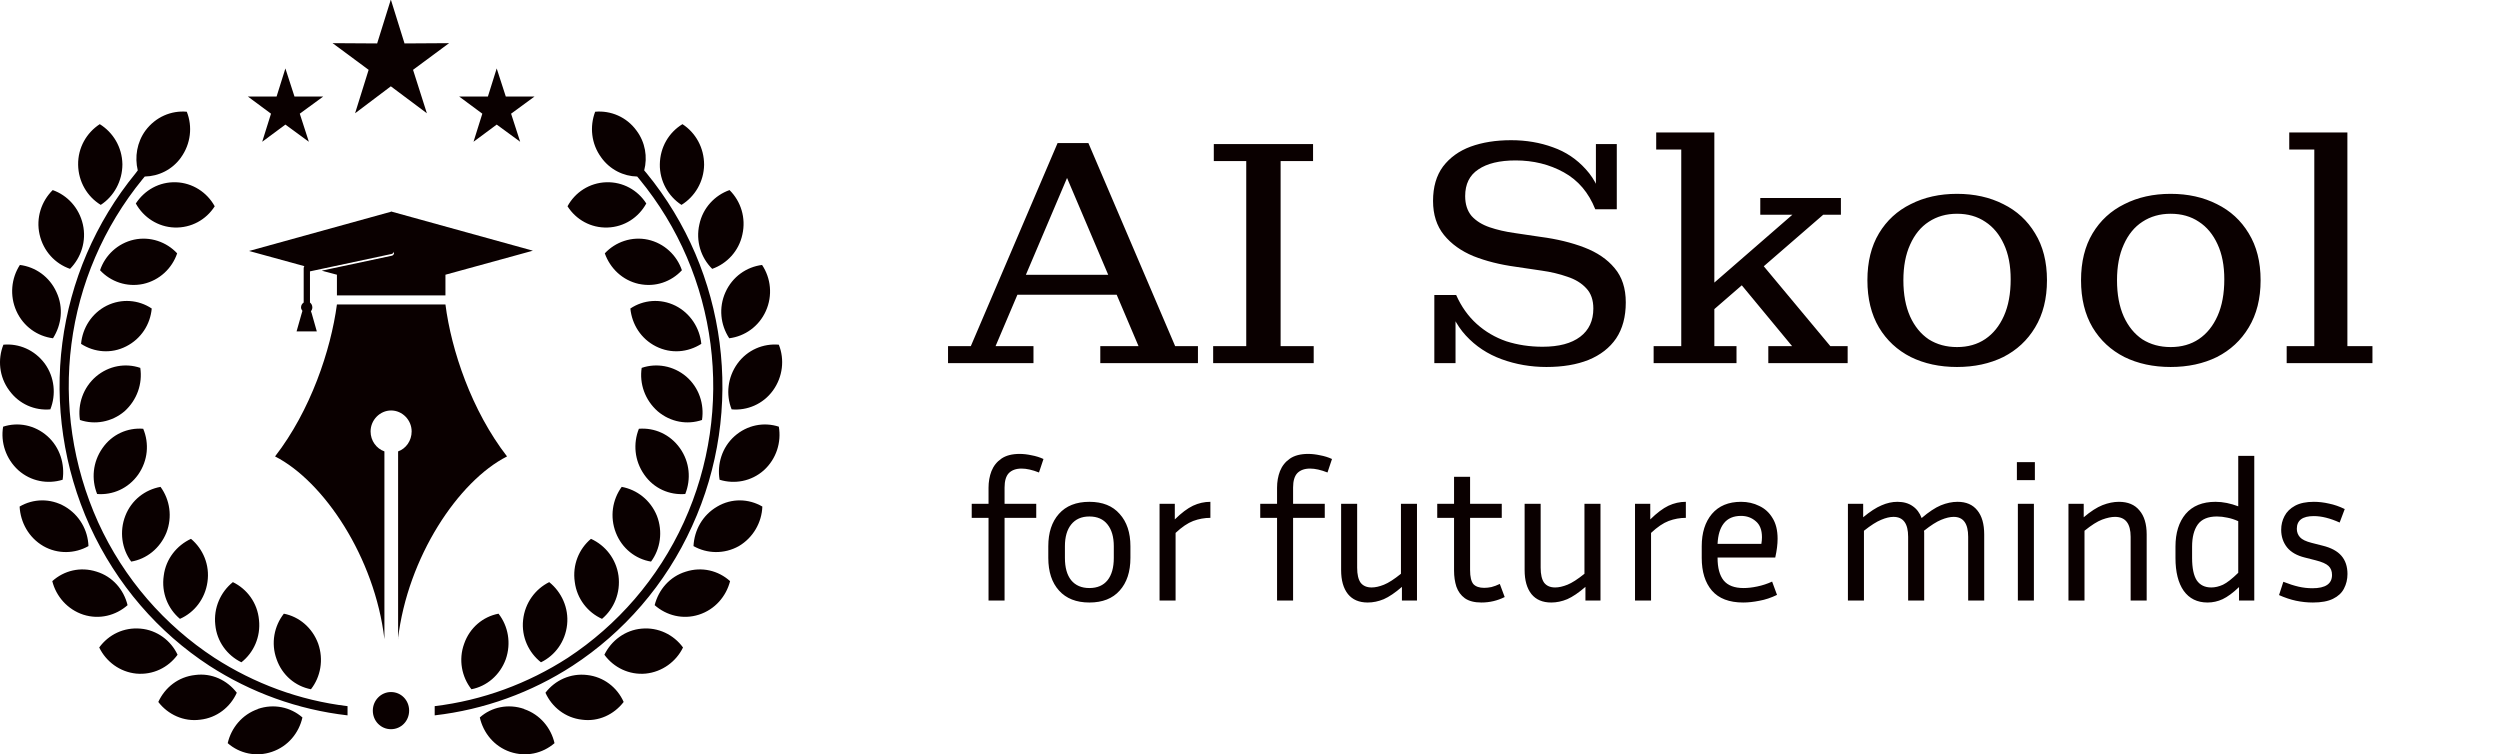
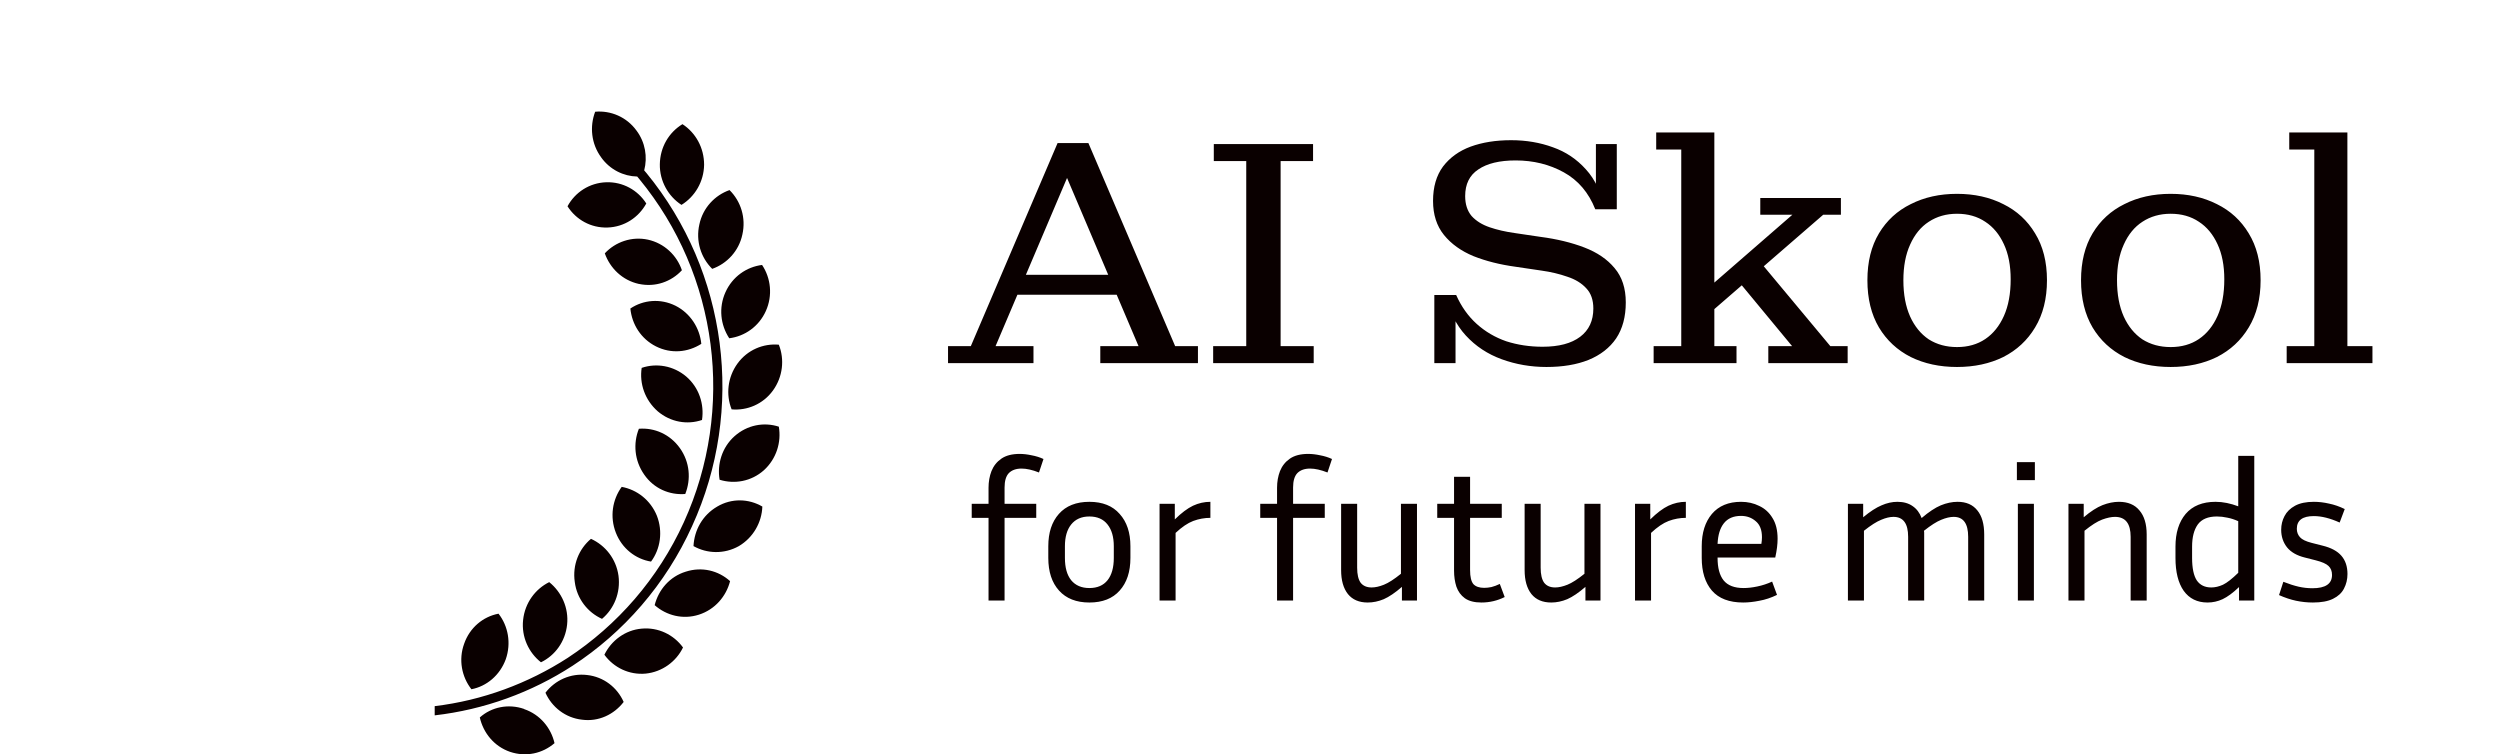
<svg xmlns="http://www.w3.org/2000/svg" width="179" height="54" viewBox="0 0 179 54" fill="none">
  <path d="M67.879 26V24.781H69.512L75.722 10.245H77.93L84.14 24.781H85.773V26H78.781V24.781H81.518L75.975 11.74H76.826L71.283 24.781H73.997V26H67.879ZM72.433 21.101V19.675H80.414V21.101H72.433ZM86.862 26V24.781H89.231V11.533H86.908V10.314H94.015V11.533H91.692V24.781H94.061V26H86.862ZM110.725 26.276C109.606 26.276 108.54 26.092 107.528 25.724C106.516 25.356 105.657 24.789 104.952 24.022C104.247 23.255 103.771 22.289 103.526 21.124H104.262C104.63 21.952 105.121 22.642 105.734 23.194C106.347 23.746 107.053 24.16 107.85 24.436C108.663 24.697 109.529 24.827 110.449 24.827C111.614 24.827 112.511 24.589 113.14 24.114C113.769 23.639 114.083 22.964 114.083 22.09C114.083 21.477 113.914 20.994 113.577 20.641C113.24 20.273 112.787 19.997 112.22 19.813C111.653 19.614 111.039 19.468 110.38 19.376L108.517 19.1C107.398 18.947 106.393 18.694 105.504 18.341C104.615 17.973 103.909 17.467 103.388 16.823C102.867 16.179 102.606 15.366 102.606 14.385C102.606 13.388 102.844 12.568 103.319 11.924C103.81 11.28 104.469 10.805 105.297 10.498C106.14 10.191 107.106 10.038 108.195 10.038C109.268 10.038 110.265 10.207 111.185 10.544C112.105 10.866 112.895 11.395 113.554 12.131C114.213 12.852 114.658 13.802 114.888 14.983H114.221C113.746 13.787 112.994 12.905 111.967 12.338C110.94 11.771 109.79 11.487 108.517 11.487C107.367 11.487 106.478 11.702 105.849 12.131C105.22 12.545 104.906 13.181 104.906 14.04C104.906 14.623 105.059 15.098 105.366 15.466C105.688 15.819 106.117 16.087 106.654 16.271C107.191 16.455 107.789 16.593 108.448 16.685L110.311 16.961C111.476 17.114 112.519 17.367 113.439 17.72C114.359 18.073 115.08 18.563 115.601 19.192C116.138 19.821 116.406 20.641 116.406 21.653C116.406 22.68 116.176 23.539 115.716 24.229C115.256 24.904 114.597 25.417 113.738 25.77C112.895 26.107 111.89 26.276 110.725 26.276ZM102.698 26V21.124H103.526L104.216 22.573V26H102.698ZM114.888 14.983L114.267 13.603V10.314H115.762V14.983H114.888ZM118.4 26V24.781H120.378V10.705H118.584V9.486H122.747V24.781H124.334V26H118.4ZM126.611 26V24.781H128.313L124.242 19.859L125.76 18.433L131.05 24.781H132.292V26H126.611ZM122.609 22.251L121.643 21.193L128.336 15.374H126.036V14.178H131.809V15.374H130.544L122.609 22.251ZM140.123 26.276C138.881 26.276 137.777 26.038 136.811 25.563C135.845 25.072 135.086 24.367 134.534 23.447C133.982 22.512 133.706 21.385 133.706 20.066C133.706 18.747 133.982 17.628 134.534 16.708C135.086 15.788 135.845 15.09 136.811 14.615C137.777 14.124 138.881 13.879 140.123 13.879C141.365 13.879 142.469 14.124 143.435 14.615C144.401 15.09 145.16 15.788 145.712 16.708C146.279 17.628 146.563 18.747 146.563 20.066C146.563 21.385 146.279 22.512 145.712 23.447C145.16 24.367 144.401 25.072 143.435 25.563C142.469 26.038 141.365 26.276 140.123 26.276ZM140.123 24.85C140.905 24.85 141.579 24.658 142.147 24.275C142.714 23.892 143.159 23.34 143.481 22.619C143.803 21.898 143.964 21.024 143.964 19.997C143.964 19.016 143.803 18.18 143.481 17.49C143.159 16.785 142.714 16.248 142.147 15.88C141.579 15.497 140.905 15.305 140.123 15.305C139.356 15.305 138.681 15.497 138.099 15.88C137.531 16.248 137.087 16.792 136.765 17.513C136.443 18.218 136.282 19.069 136.282 20.066C136.282 21.078 136.443 21.944 136.765 22.665C137.087 23.37 137.531 23.915 138.099 24.298C138.681 24.666 139.356 24.85 140.123 24.85ZM155.419 26.276C154.177 26.276 153.073 26.038 152.107 25.563C151.141 25.072 150.382 24.367 149.83 23.447C149.278 22.512 149.002 21.385 149.002 20.066C149.002 18.747 149.278 17.628 149.83 16.708C150.382 15.788 151.141 15.09 152.107 14.615C153.073 14.124 154.177 13.879 155.419 13.879C156.661 13.879 157.765 14.124 158.731 14.615C159.697 15.09 160.456 15.788 161.008 16.708C161.575 17.628 161.859 18.747 161.859 20.066C161.859 21.385 161.575 22.512 161.008 23.447C160.456 24.367 159.697 25.072 158.731 25.563C157.765 26.038 156.661 26.276 155.419 26.276ZM155.419 24.85C156.201 24.85 156.875 24.658 157.443 24.275C158.01 23.892 158.455 23.34 158.777 22.619C159.099 21.898 159.26 21.024 159.26 19.997C159.26 19.016 159.099 18.18 158.777 17.49C158.455 16.785 158.01 16.248 157.443 15.88C156.875 15.497 156.201 15.305 155.419 15.305C154.652 15.305 153.977 15.497 153.395 15.88C152.827 16.248 152.383 16.792 152.061 17.513C151.739 18.218 151.578 19.069 151.578 20.066C151.578 21.078 151.739 21.944 152.061 22.665C152.383 23.37 152.827 23.915 153.395 24.298C153.977 24.666 154.652 24.85 155.419 24.85ZM163.726 26V24.781H165.704V10.705H163.91V9.486H168.073V24.781H169.867V26H163.726Z" fill="#0A0000" />
  <path d="M74.195 37.078H71.927V43H70.779V37.078H69.575V36.07H70.779V34.922C70.779 34.493 70.849 34.096 70.989 33.732C71.139 33.359 71.377 33.06 71.703 32.836C72.03 32.612 72.464 32.5 73.005 32.5C73.276 32.5 73.561 32.533 73.859 32.598C74.167 32.654 74.452 32.743 74.713 32.864L74.391 33.83C73.915 33.643 73.5 33.55 73.145 33.55C72.753 33.55 72.45 33.657 72.235 33.872C72.03 34.087 71.927 34.432 71.927 34.908V36.07H74.195V37.078ZM80.938 39.108V39.948C80.938 40.937 80.681 41.717 80.168 42.286C79.664 42.855 78.94 43.14 77.998 43.14C77.064 43.14 76.341 42.855 75.828 42.286C75.314 41.717 75.058 40.937 75.058 39.948V39.108C75.058 38.137 75.31 37.367 75.814 36.798C76.327 36.219 77.055 35.93 77.998 35.93C78.94 35.93 79.664 36.219 80.168 36.798C80.681 37.367 80.938 38.137 80.938 39.108ZM79.748 39.108C79.748 38.445 79.598 37.927 79.3 37.554C79.001 37.171 78.567 36.98 77.998 36.98C77.438 36.98 77.004 37.171 76.696 37.554C76.397 37.927 76.248 38.445 76.248 39.108V39.948C76.248 40.639 76.397 41.171 76.696 41.544C77.004 41.917 77.438 42.104 77.998 42.104C78.567 42.104 79.001 41.917 79.3 41.544C79.598 41.171 79.748 40.639 79.748 39.948V39.108ZM86.664 37.078C86.244 37.078 85.833 37.153 85.432 37.302C85.04 37.451 84.62 37.736 84.172 38.156V43H83.024V36.07H84.116V37.19C84.592 36.723 85.026 36.397 85.418 36.21C85.819 36.023 86.235 35.93 86.664 35.93V37.078ZM94.853 37.078H92.585V43H91.437V37.078H90.233V36.07H91.437V34.922C91.437 34.493 91.507 34.096 91.647 33.732C91.797 33.359 92.035 33.06 92.361 32.836C92.688 32.612 93.122 32.5 93.663 32.5C93.934 32.5 94.219 32.533 94.517 32.598C94.825 32.654 95.11 32.743 95.371 32.864L95.049 33.83C94.573 33.643 94.158 33.55 93.803 33.55C93.411 33.55 93.108 33.657 92.893 33.872C92.688 34.087 92.585 34.432 92.585 34.908V36.07H94.853V37.078ZM100.378 43V42.02C99.893 42.44 99.459 42.734 99.076 42.902C98.693 43.061 98.311 43.14 97.928 43.14C97.312 43.14 96.841 42.939 96.514 42.538C96.187 42.127 96.024 41.553 96.024 40.816V36.07H97.172V40.648C97.172 41.133 97.256 41.493 97.424 41.726C97.601 41.95 97.863 42.062 98.208 42.062C98.469 42.062 98.763 41.997 99.09 41.866C99.417 41.735 99.823 41.474 100.308 41.082V36.07H101.456V43H100.378ZM107.736 42.748C107.214 43.009 106.658 43.14 106.07 43.14C105.566 43.14 105.17 43.037 104.88 42.832C104.6 42.627 104.4 42.351 104.278 42.006C104.166 41.661 104.11 41.278 104.11 40.858V37.078H102.906V36.07H104.11V34.138H105.258V36.07H107.526V37.078H105.258V40.816C105.258 41.301 105.338 41.637 105.496 41.824C105.664 42.001 105.921 42.09 106.266 42.09C106.434 42.09 106.607 42.071 106.784 42.034C106.971 41.987 107.172 41.913 107.386 41.81L107.736 42.748ZM113.517 43V42.02C113.031 42.44 112.597 42.734 112.215 42.902C111.832 43.061 111.449 43.14 111.067 43.14C110.451 43.14 109.979 42.939 109.653 42.538C109.326 42.127 109.163 41.553 109.163 40.816V36.07H110.311V40.648C110.311 41.133 110.395 41.493 110.563 41.726C110.74 41.95 111.001 42.062 111.347 42.062C111.608 42.062 111.902 41.997 112.229 41.866C112.555 41.735 112.961 41.474 113.447 41.082V36.07H114.595V43H113.517ZM120.707 37.078C120.287 37.078 119.876 37.153 119.475 37.302C119.083 37.451 118.663 37.736 118.215 38.156V43H117.067V36.07H118.159V37.19C118.635 36.723 119.069 36.397 119.461 36.21C119.862 36.023 120.278 35.93 120.707 35.93V37.078ZM127.234 42.594C126.814 42.799 126.394 42.939 125.974 43.014C125.554 43.098 125.166 43.14 124.812 43.14C123.813 43.14 123.066 42.855 122.572 42.286C122.086 41.717 121.844 40.937 121.844 39.948V39.108C121.844 38.147 122.086 37.377 122.572 36.798C123.066 36.219 123.762 35.93 124.658 35.93C125.134 35.93 125.568 36.028 125.96 36.224C126.361 36.411 126.678 36.7 126.912 37.092C127.154 37.475 127.276 37.969 127.276 38.576C127.276 38.968 127.22 39.416 127.108 39.92H122.978V39.948C122.978 40.657 123.122 41.194 123.412 41.558C123.71 41.922 124.186 42.104 124.84 42.104C125.138 42.104 125.465 42.067 125.82 41.992C126.184 41.917 126.538 41.801 126.884 41.642L127.234 42.594ZM124.658 36.938C124.116 36.938 123.706 37.115 123.426 37.47C123.155 37.815 123.006 38.305 122.978 38.94H126.114C126.142 38.772 126.156 38.613 126.156 38.464C126.156 37.941 126.006 37.559 125.708 37.316C125.418 37.064 125.068 36.938 124.658 36.938ZM135.573 37.008C135.312 37.008 135.018 37.078 134.691 37.218C134.364 37.349 133.954 37.61 133.459 38.002V43H132.311V36.07H133.403V37.036C133.898 36.625 134.336 36.341 134.719 36.182C135.102 36.014 135.48 35.93 135.853 35.93C136.292 35.93 136.656 36.033 136.945 36.238C137.234 36.434 137.449 36.719 137.589 37.092C138.102 36.653 138.56 36.35 138.961 36.182C139.372 36.014 139.773 35.93 140.165 35.93C140.781 35.93 141.252 36.135 141.579 36.546C141.906 36.947 142.069 37.521 142.069 38.268V43H140.921V38.436C140.921 37.484 140.576 37.008 139.885 37.008C139.624 37.008 139.325 37.078 138.989 37.218C138.662 37.349 138.252 37.61 137.757 38.002C137.766 38.039 137.771 38.081 137.771 38.128C137.771 38.175 137.771 38.221 137.771 38.268V43H136.623V38.436C136.623 37.484 136.273 37.008 135.573 37.008ZM145.697 34.376H144.409V33.088H145.697V34.376ZM145.627 43H144.479V36.07H145.627V43ZM151.434 37.008C151.173 37.008 150.865 37.073 150.51 37.204C150.165 37.335 149.745 37.601 149.25 38.002V43H148.102V36.07H149.194V37.036C149.689 36.616 150.137 36.327 150.538 36.168C150.949 36.009 151.341 35.93 151.714 35.93C152.358 35.93 152.848 36.135 153.184 36.546C153.529 36.947 153.702 37.521 153.702 38.268V43H152.554V38.436C152.554 37.484 152.181 37.008 151.434 37.008ZM160.314 43V42.034C159.885 42.445 159.493 42.734 159.138 42.902C158.793 43.061 158.433 43.14 158.06 43.14C157.323 43.14 156.753 42.86 156.352 42.3C155.96 41.74 155.764 40.956 155.764 39.948V39.136C155.764 38.156 156.007 37.377 156.492 36.798C156.987 36.219 157.701 35.93 158.634 35.93C158.905 35.93 159.175 35.958 159.446 36.014C159.717 36.07 159.987 36.149 160.258 36.252V32.64H161.406V43H160.314ZM156.954 39.948C156.954 40.676 157.066 41.213 157.29 41.558C157.523 41.894 157.869 42.062 158.326 42.062C158.597 42.062 158.877 41.997 159.166 41.866C159.455 41.726 159.819 41.441 160.258 41.012V37.316C159.987 37.195 159.726 37.111 159.474 37.064C159.222 37.008 158.975 36.98 158.732 36.98C158.097 36.98 157.64 37.171 157.36 37.554C157.089 37.937 156.954 38.464 156.954 39.136V39.948ZM165.573 42.118C166.507 42.118 166.973 41.801 166.973 41.166C166.973 40.895 166.889 40.681 166.721 40.522C166.553 40.363 166.245 40.228 165.797 40.116L165.027 39.92C164.458 39.78 164.033 39.537 163.753 39.192C163.473 38.837 163.333 38.417 163.333 37.932C163.333 37.577 163.413 37.251 163.571 36.952C163.73 36.644 163.982 36.397 164.327 36.21C164.673 36.023 165.121 35.93 165.671 35.93C166.026 35.93 166.385 35.972 166.749 36.056C167.123 36.131 167.501 36.261 167.883 36.448L167.519 37.414C166.838 37.106 166.222 36.952 165.671 36.952C164.859 36.952 164.453 37.255 164.453 37.862C164.453 38.095 164.528 38.296 164.677 38.464C164.827 38.632 165.107 38.767 165.517 38.87L166.287 39.066C166.903 39.215 167.356 39.458 167.645 39.794C167.935 40.13 168.079 40.564 168.079 41.096C168.079 41.479 167.995 41.829 167.827 42.146C167.669 42.454 167.407 42.697 167.043 42.874C166.689 43.051 166.208 43.14 165.601 43.14C165.2 43.14 164.799 43.098 164.397 43.014C164.005 42.93 163.599 42.795 163.179 42.608L163.487 41.656C163.889 41.815 164.253 41.931 164.579 42.006C164.906 42.081 165.237 42.118 165.573 42.118Z" fill="#0A0000" />
-   <path fill-rule="evenodd" clip-rule="evenodd" d="M28.494 45.76C29.184 39.9 32.814 34.45 36.304 32.68C33.764 29.4 32.314 25.08 31.894 21.8H24.124C23.684 25.08 22.234 29.4 19.694 32.68C23.184 34.46 26.834 39.91 27.524 45.76V32.32C26.954 32.12 26.534 31.56 26.534 30.89C26.534 30.07 27.204 29.39 28.004 29.39C28.804 29.39 29.474 30.07 29.474 30.89C29.474 31.55 29.074 32.12 28.504 32.32V45.76H28.494ZM27.994 15.14L38.154 17.95L31.894 19.67V21.15H24.124V19.67L23.034 19.38L28.054 18.31C28.164 18.29 28.244 18.17 28.204 18.04V18.02C28.184 18.1 28.124 18.16 28.054 18.18L22.194 19.43V21.66C22.294 21.74 22.364 21.86 22.364 22.01C22.364 22.11 22.324 22.21 22.264 22.28L22.324 22.46L22.684 23.73H21.234L21.594 22.46L21.654 22.26C21.594 22.18 21.554 22.1 21.554 22.01C21.554 21.85 21.634 21.74 21.744 21.66V19.47C21.744 19.29 21.724 19.08 21.804 19.06L17.834 17.97L27.994 15.16V15.14Z" fill="#0A0000" />
  <path fill-rule="evenodd" clip-rule="evenodd" d="M42.034 48.33C40.854 48.19 39.744 48.7 39.054 49.6C39.514 50.63 40.484 51.4 41.674 51.53C42.854 51.69 43.964 51.16 44.654 50.26C44.194 49.22 43.224 48.46 42.034 48.33ZM37.524 50.76C36.394 50.37 35.194 50.62 34.354 51.37C34.604 52.48 35.384 53.44 36.514 53.83C37.664 54.22 38.844 53.95 39.704 53.21C39.454 52.12 38.674 51.16 37.524 50.77V50.76ZM43.044 11.27C43.674 12.15 44.644 12.62 45.624 12.64L45.774 12.82C48.604 16.26 50.324 20.36 50.874 24.64C51.424 28.9 50.814 33.33 48.964 37.39C47.114 41.45 44.194 44.77 40.654 47.1C37.804 48.94 34.544 50.15 31.124 50.56V51.22C34.674 50.81 38.054 49.58 40.994 47.67C44.644 45.29 47.664 41.85 49.554 37.67C51.464 33.49 52.094 28.94 51.524 24.55C50.954 20.16 49.194 15.94 46.294 12.4L46.124 12.2C46.374 11.24 46.204 10.19 45.574 9.35C44.864 8.37 43.724 7.9 42.614 8C42.214 9.05 42.324 10.3 43.054 11.28L43.044 11.27ZM43.504 16.29C44.704 16.25 45.724 15.57 46.274 14.57C45.664 13.61 44.594 13.01 43.404 13.05C42.204 13.09 41.174 13.77 40.634 14.77C41.244 15.73 42.314 16.33 43.494 16.29H43.504ZM45.754 20.33C46.924 20.58 48.064 20.17 48.824 19.35C48.464 18.28 47.564 17.42 46.394 17.16C45.234 16.91 44.064 17.32 43.304 18.14C43.684 19.21 44.564 20.07 45.744 20.33H45.754ZM46.964 24.8C48.054 25.35 49.254 25.23 50.214 24.62C50.104 23.49 49.434 22.43 48.364 21.89C47.294 21.36 46.074 21.46 45.134 22.09C45.244 23.22 45.894 24.26 46.964 24.8ZM47.094 29.45C48.014 30.23 49.214 30.43 50.264 30.07C50.434 28.94 50.054 27.75 49.134 26.96C48.214 26.18 46.994 25.98 45.944 26.34C45.774 27.47 46.174 28.64 47.094 29.45ZM46.124 33.98C46.814 34.98 47.934 35.46 49.064 35.37C49.484 34.32 49.394 33.09 48.684 32.09C47.974 31.09 46.854 30.61 45.744 30.7C45.324 31.75 45.424 32.98 46.124 33.98ZM44.094 38.14C44.534 39.27 45.504 40.03 46.614 40.21C47.284 39.31 47.474 38.06 47.034 36.93C46.574 35.8 45.604 35.06 44.514 34.86C43.844 35.78 43.654 37.01 44.094 38.14ZM41.154 41.67C41.304 42.88 42.094 43.86 43.104 44.31C43.964 43.59 44.444 42.44 44.284 41.22C44.114 40.01 43.344 39.05 42.314 38.58C41.454 39.3 40.974 40.45 41.154 41.67ZM37.454 44.39C37.324 45.6 37.854 46.73 38.734 47.42C39.744 46.93 40.474 45.94 40.604 44.73C40.734 43.52 40.204 42.39 39.324 41.68C38.334 42.17 37.584 43.16 37.454 44.39ZM33.234 46.09C32.814 47.24 33.064 48.47 33.754 49.35C34.844 49.14 35.794 48.35 36.214 47.2C36.614 46.05 36.384 44.82 35.694 43.94C34.584 44.15 33.634 44.94 33.234 46.09ZM47.244 11.76C47.224 12.97 47.854 14.06 48.794 14.67C49.754 14.08 50.394 13.01 50.414 11.8C50.414 10.57 49.804 9.5 48.864 8.89C47.894 9.48 47.264 10.53 47.244 11.76ZM50.074 16.07C49.804 17.26 50.184 18.45 50.994 19.25C52.044 18.88 52.904 17.98 53.154 16.79C53.424 15.6 53.044 14.41 52.234 13.61C51.184 13.98 50.324 14.88 50.074 16.07ZM51.944 20.92C51.444 22.03 51.584 23.26 52.214 24.22C53.324 24.08 54.334 23.38 54.834 22.27C55.334 21.16 55.194 19.91 54.564 18.97C53.454 19.11 52.444 19.81 51.944 20.92ZM52.804 26.03C52.094 27.01 51.964 28.26 52.384 29.31C53.494 29.41 54.634 28.94 55.344 27.96C56.054 26.98 56.184 25.73 55.764 24.68C54.654 24.58 53.514 25.05 52.804 26.03ZM52.594 31.23C51.694 32.03 51.334 33.24 51.524 34.35C52.594 34.68 53.794 34.47 54.694 33.67C55.594 32.85 55.954 31.66 55.764 30.55C54.694 30.2 53.494 30.43 52.594 31.23ZM51.354 36.27C50.304 36.88 49.714 37.95 49.654 39.1C50.624 39.65 51.854 39.69 52.904 39.1C53.934 38.49 54.544 37.4 54.584 36.27C53.614 35.7 52.384 35.66 51.354 36.27ZM49.104 40.93C47.954 41.28 47.154 42.22 46.874 43.33C47.714 44.07 48.894 44.38 50.044 44.01C51.194 43.64 51.994 42.7 52.274 41.61C51.434 40.85 50.254 40.56 49.104 40.93ZM45.944 45.01C44.764 45.11 43.764 45.87 43.274 46.88C43.944 47.8 45.054 48.34 46.234 48.23C47.414 48.11 48.414 47.37 48.904 46.36C48.234 45.44 47.124 44.9 45.944 45.01Z" fill="#0A0000" />
-   <path fill-rule="evenodd" clip-rule="evenodd" d="M18.464 50.76C19.594 50.37 20.794 50.62 21.654 51.37C21.404 52.48 20.624 53.44 19.474 53.83C18.344 54.22 17.144 53.95 16.304 53.21C16.554 52.12 17.334 51.16 18.464 50.77V50.76ZM12.964 11.27C12.334 12.15 11.364 12.62 10.364 12.64L10.214 12.82C7.404 16.26 5.664 20.36 5.114 24.64C4.564 28.9 5.194 33.33 7.024 37.39C8.874 41.45 11.794 44.77 15.354 47.1C18.204 48.94 21.444 50.15 24.884 50.56V51.22C21.314 50.81 17.954 49.58 14.994 47.67C11.344 45.29 8.344 41.85 6.434 37.67C4.544 33.49 3.894 28.94 4.464 24.55C5.034 20.16 6.814 15.94 9.714 12.4L9.864 12.2C9.634 11.24 9.804 10.19 10.414 9.35C11.144 8.37 12.264 7.9 13.374 8C13.794 9.05 13.664 10.3 12.954 11.28L12.964 11.27ZM12.494 16.29C11.314 16.25 10.274 15.57 9.724 14.57C10.354 13.61 11.404 13.01 12.604 13.05C13.784 13.09 14.824 13.77 15.374 14.77C14.764 15.73 13.694 16.33 12.494 16.29ZM10.254 20.33C9.084 20.58 7.924 20.17 7.164 19.35C7.524 18.28 8.424 17.42 9.594 17.16C10.754 16.91 11.924 17.32 12.684 18.14C12.324 19.21 11.424 20.07 10.254 20.33ZM9.034 24.8C7.964 25.35 6.744 25.23 5.804 24.62C5.904 23.49 6.564 22.43 7.634 21.89C8.704 21.36 9.924 21.46 10.864 22.09C10.764 23.22 10.104 24.26 9.034 24.8ZM8.914 29.45C7.994 30.23 6.774 30.43 5.724 30.07C5.554 28.94 5.954 27.75 6.874 26.96C7.794 26.18 8.994 25.98 10.044 26.34C10.214 27.47 9.814 28.64 8.914 29.45ZM9.894 33.98C9.184 34.98 8.064 35.46 6.954 35.37C6.534 34.32 6.634 33.09 7.334 32.09C8.024 31.09 9.144 30.61 10.254 30.7C10.694 31.75 10.594 32.98 9.894 33.98ZM11.914 38.14C11.454 39.27 10.484 40.03 9.394 40.21C8.724 39.31 8.534 38.06 8.974 36.93C9.414 35.8 10.384 35.06 11.494 34.86C12.164 35.78 12.354 37.01 11.914 38.14ZM14.854 41.67C14.684 42.88 13.914 43.86 12.884 44.31C12.024 43.59 11.544 42.44 11.724 41.22C11.874 40.01 12.664 39.05 13.674 38.58C14.534 39.3 15.034 40.45 14.854 41.67ZM18.544 44.39C18.674 45.6 18.164 46.73 17.284 47.42C16.274 46.93 15.524 45.94 15.414 44.73C15.284 43.52 15.794 42.39 16.674 41.68C17.684 42.17 18.434 43.16 18.544 44.39ZM22.784 46.09C23.184 47.24 22.954 48.47 22.264 49.35C21.154 49.14 20.204 48.35 19.804 47.2C19.384 46.05 19.634 44.82 20.324 43.94C21.414 44.15 22.364 44.94 22.784 46.09ZM8.764 11.76C8.764 12.97 8.154 14.06 7.214 14.67C6.244 14.08 5.614 13.01 5.594 11.8C5.574 10.57 6.204 9.5 7.144 8.89C8.094 9.48 8.744 10.53 8.764 11.76ZM5.934 16.07C6.204 17.26 5.804 18.45 5.014 19.25C3.944 18.88 3.104 17.98 2.834 16.79C2.564 15.6 2.964 14.41 3.774 13.61C4.824 13.98 5.664 14.88 5.934 16.07ZM4.044 20.92C4.564 22.03 4.404 23.26 3.794 24.22C2.684 24.08 1.674 23.38 1.174 22.27C0.674 21.16 0.814 19.91 1.424 18.97C2.534 19.11 3.544 19.81 4.044 20.92ZM3.204 26.03C3.914 27.01 4.024 28.26 3.604 29.31C2.494 29.41 1.374 28.94 0.664 27.96C-0.066 26.98 -0.176 25.73 0.244 24.68C1.354 24.58 2.474 25.05 3.204 26.03ZM3.394 31.23C4.294 32.03 4.654 33.24 4.484 34.35C3.414 34.68 2.214 34.47 1.314 33.67C0.414 32.85 0.034 31.66 0.224 30.55C1.294 30.2 2.494 30.43 3.394 31.23ZM4.654 36.27C5.684 36.88 6.294 37.95 6.334 39.1C5.364 39.65 4.134 39.69 3.104 39.1C2.054 38.49 1.464 37.4 1.404 36.27C2.374 35.7 3.604 35.66 4.654 36.27ZM6.914 40.93C8.064 41.28 8.864 42.22 9.134 43.33C8.294 44.07 7.114 44.38 5.964 44.01C4.834 43.64 4.014 42.7 3.744 41.61C4.584 40.85 5.764 40.56 6.914 40.93ZM10.064 45.01C11.244 45.11 12.244 45.87 12.714 46.88C12.044 47.8 10.954 48.34 9.754 48.23C8.574 48.11 7.594 47.37 7.104 46.36C7.774 45.44 8.864 44.9 10.064 45.01ZM13.974 48.33C15.154 48.17 16.264 48.7 16.954 49.6C16.494 50.63 15.524 51.4 14.334 51.53C13.154 51.69 12.024 51.16 11.334 50.26C11.814 49.22 12.764 48.46 13.974 48.33Z" fill="#0A0000" />
-   <path fill-rule="evenodd" clip-rule="evenodd" d="M27.994 0L28.964 3.11L32.154 3.09L29.574 5L30.564 8.11L27.984 6.18L25.424 8.11L26.394 5L23.814 3.09L27.004 3.11L27.974 0H27.994ZM20.434 4.9L19.804 6.91H17.744L19.404 8.14L18.774 10.15L20.434 8.92L22.114 10.15L21.464 8.14L23.144 6.91H21.084L20.434 4.9ZM35.564 4.9L36.214 6.91H38.274L36.594 8.14L37.244 10.15L35.564 8.92L33.904 10.15L34.534 8.14L32.874 6.91H34.934L35.564 4.9Z" fill="#0A0000" />
-   <path fill-rule="evenodd" clip-rule="evenodd" d="M27.994 49.55C28.724 49.55 29.294 50.14 29.294 50.88C29.294 51.62 28.724 52.21 27.994 52.21C27.264 52.21 26.694 51.62 26.694 50.88C26.694 50.14 27.284 49.55 27.994 49.55Z" fill="#0A0000" />
</svg>